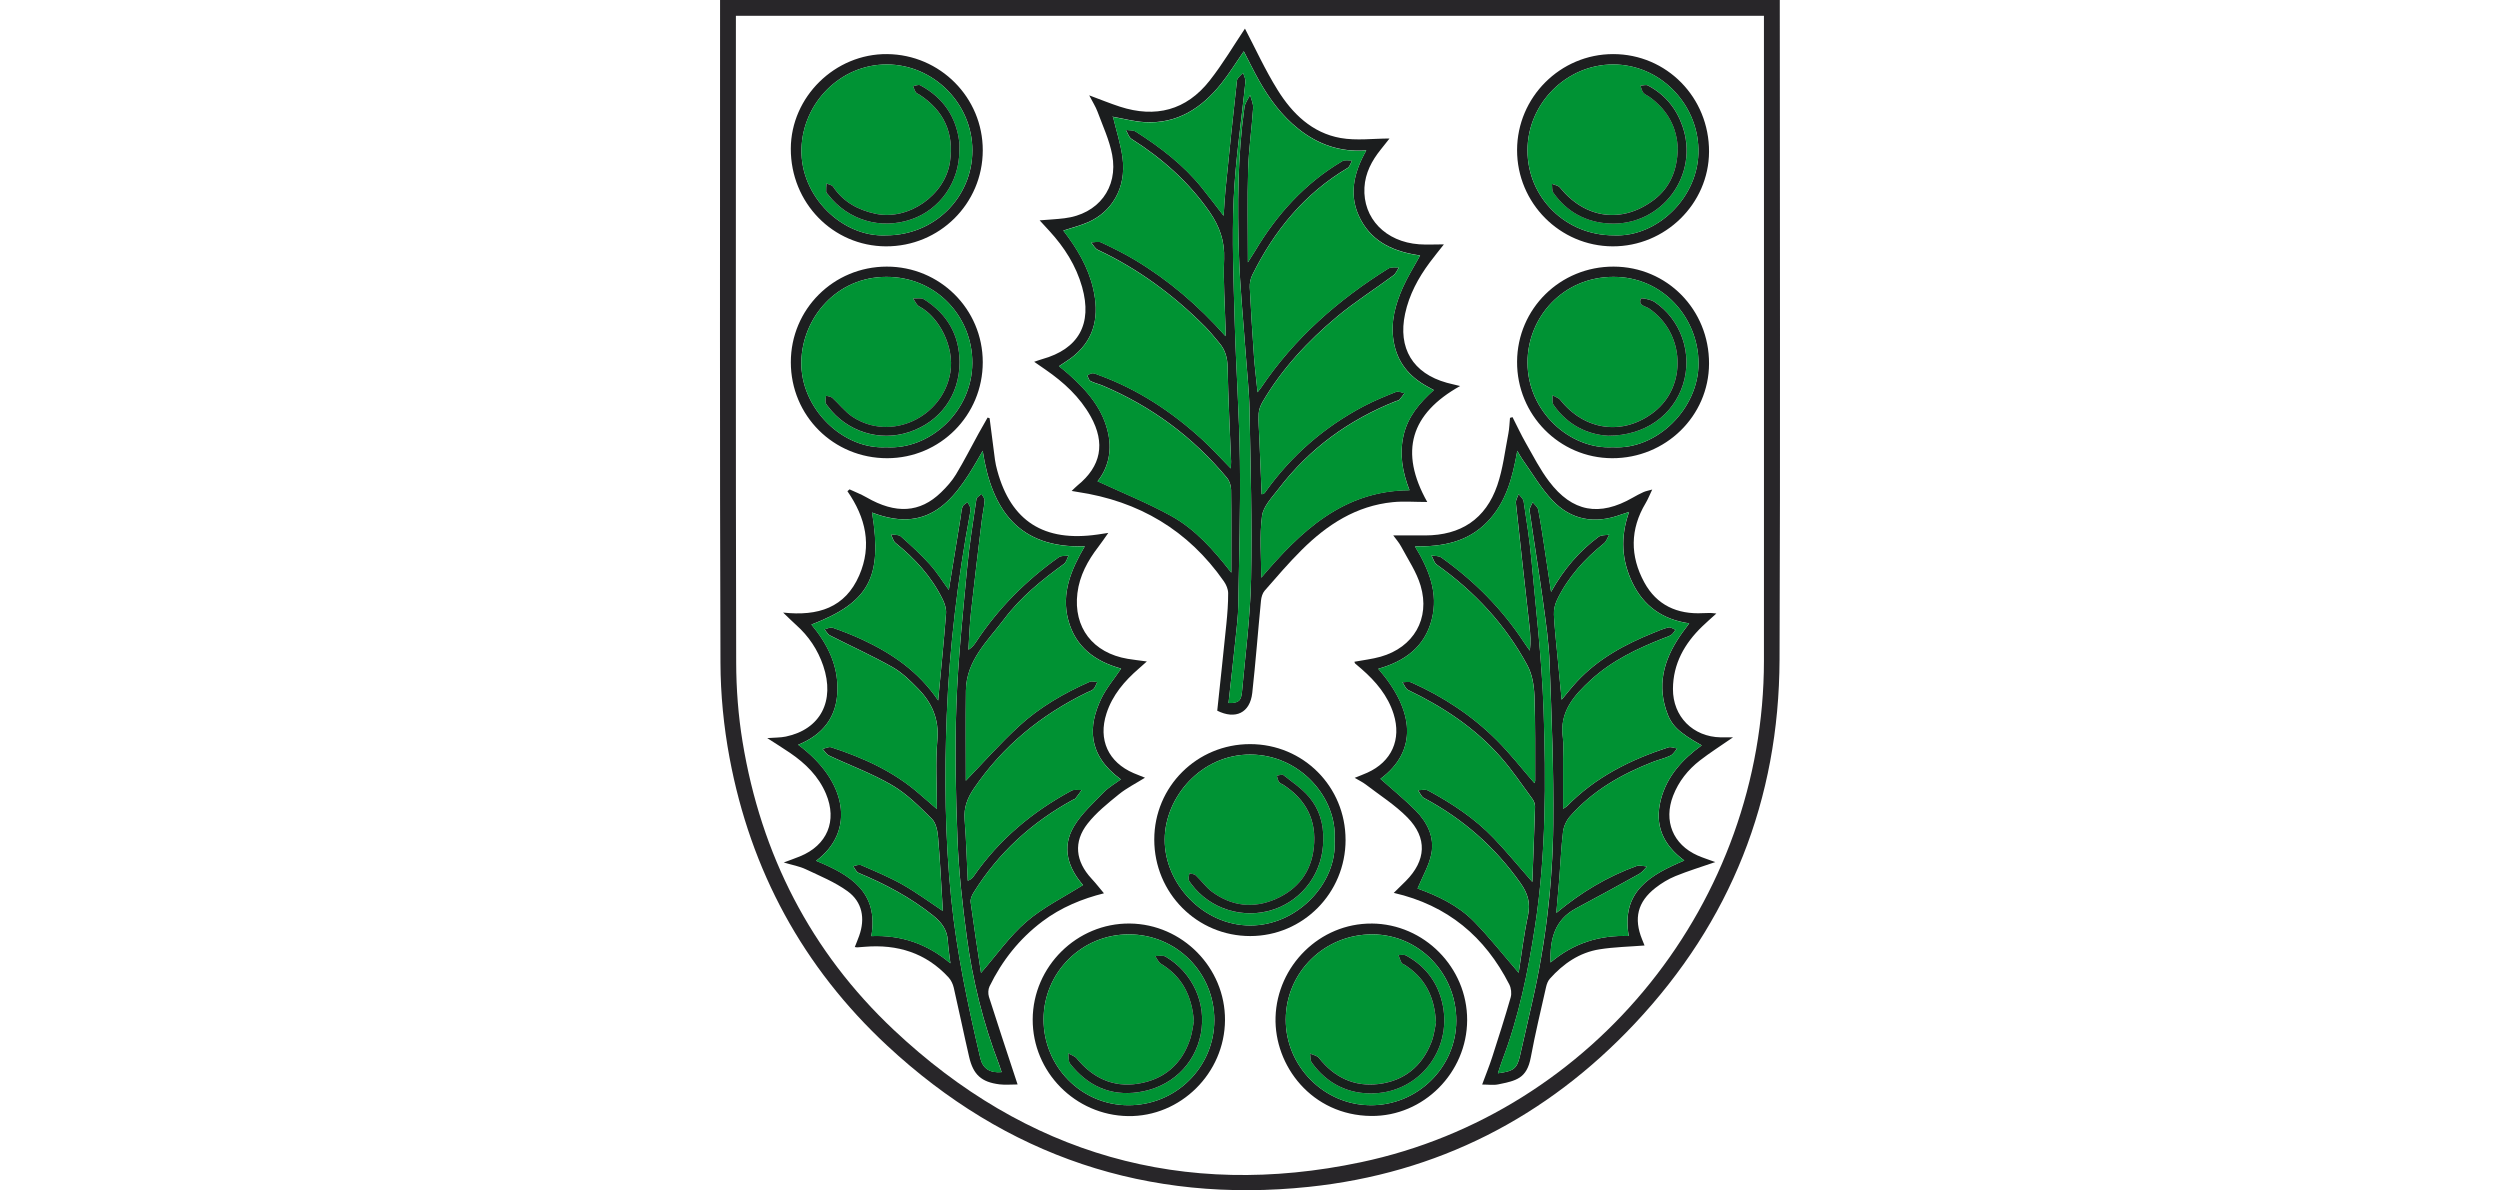
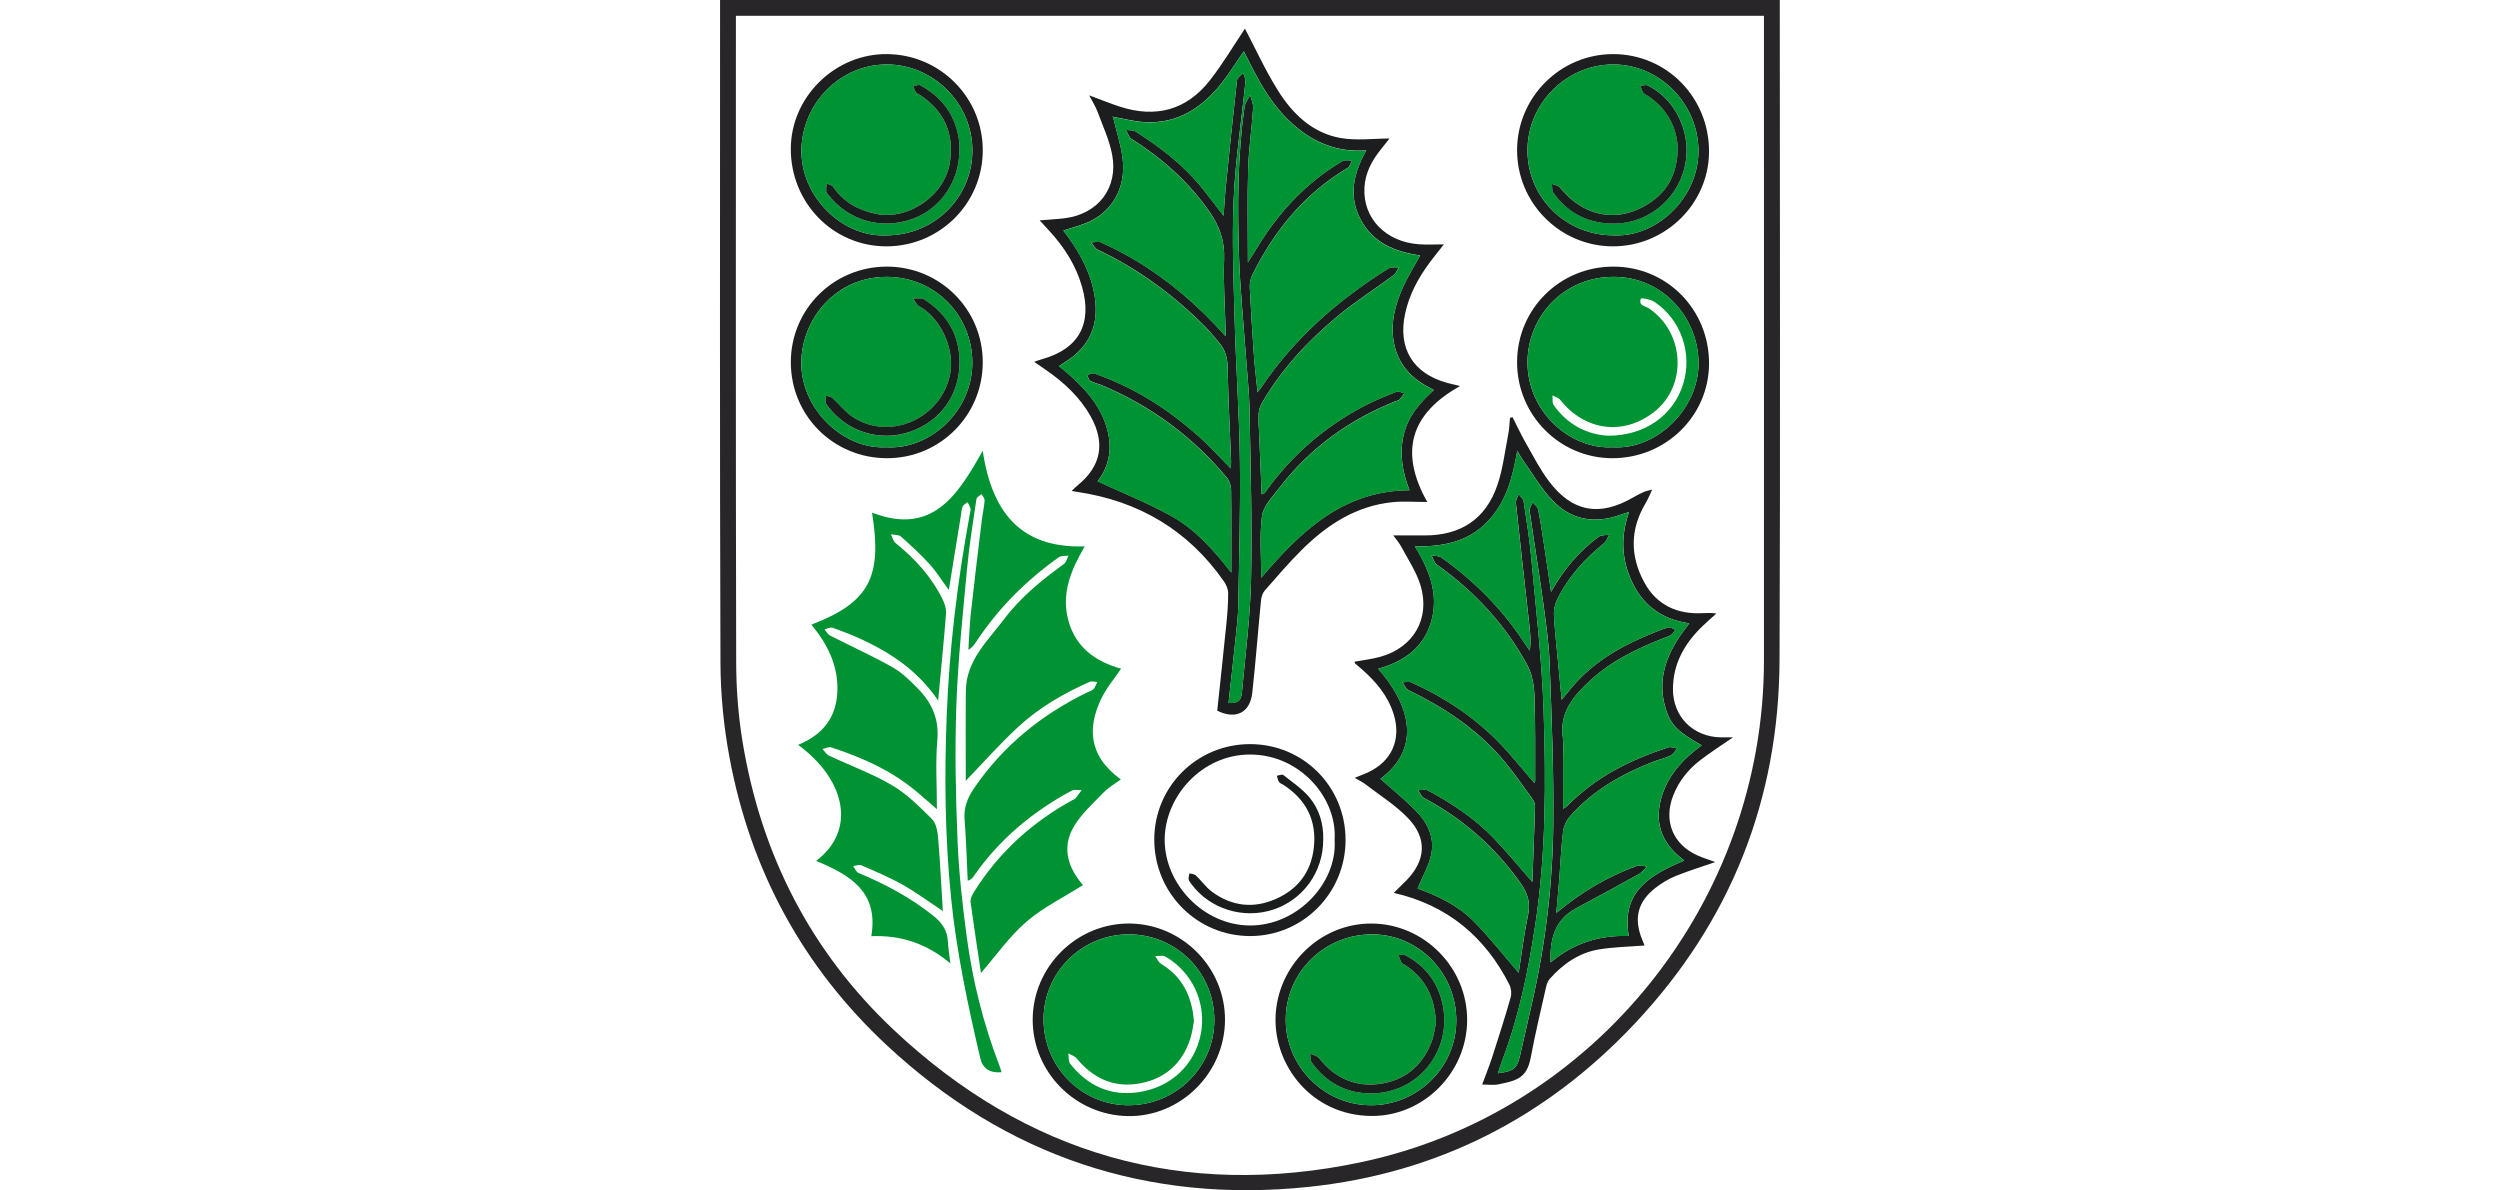
<svg xmlns="http://www.w3.org/2000/svg" data-name="Ebene 1" height="438" id="Ebene_1" preserveAspectRatio="xMidYMid meet" viewBox="0 0 407.02 457.01" width="920">
  <defs>
    <style>
      .cls-1 {
        fill: #1e1e20;
      }

      .cls-2 {
        fill: #009333;
      }

      .cls-3 {
        fill: #009233;
      }

      .cls-4 {
        fill: #1d1e1f;
      }

      .cls-5 {
        fill: #009334;
      }

      .cls-6 {
        fill: #1d1e20;
      }

      .cls-7 {
        fill: #282629;
      }

      .cls-8 {
        fill: #191e1c;
      }

      .cls-9 {
        fill: #181f1c;
      }

      .cls-10 {
        fill: #1b1d1e;
      }

      .cls-11 {
        fill: #1c1d1e;
      }

      .cls-12 {
        fill: #181e1c;
      }

      .cls-13 {
        fill: #1e1f20;
      }
    </style>
  </defs>
  <path class="cls-7" d="M.03,0h406.9c0,1.35,0,2.61,0,3.88,0,83.15.24,166.3-.09,249.45-.21,53.71-18.77,100.55-55.61,139.72-33.96,36.11-75.84,57.49-125.09,62.67-61.94,6.51-116.28-11.74-161.96-54.24-32.31-30.06-52.43-67.21-60.52-110.57-2.23-11.95-3.44-24.27-3.48-36.42C-.11,170.75.03,87,.03,3.25V0ZM6.11,6.07v3.21c0,81.71-.08,163.42.11,245.14.02,10.15.81,20.41,2.45,30.41,7.1,43.21,26.13,80.57,58.03,110.6,50.82,47.83,111.12,65.24,179.36,50.84,89.99-18.99,154.75-100.38,154.79-192.52.04-81.23,0-162.46,0-243.7,0-1.28,0-2.56,0-3.98H6.11Z" />
  <path class="cls-10" d="M201.57,10.98c3.89,7.4,7.71,15.81,12.55,23.58,5.63,9.05,13.24,16.5,24.18,18.43,6.09,1.08,12.53.19,18.78.19-.82,1.03-2.08,2.64-3.36,4.23-3.45,4.29-5.97,9.03-6.27,14.61-.64,11.79,8.12,20.86,20.99,21.78,2.95.21,5.93.03,9.52.03-2.05,2.61-3.82,4.77-5.49,7.02-4.39,5.92-7.83,12.3-9.4,19.58-2.86,13.25,2.97,22.94,16.04,26.55,1.38.38,2.79.68,5.08,1.24-18.96,10.6-23.51,25.15-12.62,44.53-4.8,0-9.05-.35-13.22.06-14.05,1.39-25.21,8.64-34.94,18.3-5.01,4.98-9.62,10.36-14.27,15.69-.84.96-1.28,2.5-1.41,3.83-1.16,11.8-2.05,23.64-3.35,35.42-.86,7.72-6.48,10.33-13.45,6.83,1.18-11.14,2.39-22.19,3.5-33.26.39-3.93.71-7.89.69-11.84,0-1.53-.73-3.26-1.63-4.55-13.72-19.67-32.67-30.83-56.27-34.35-.55-.08-1.1-.18-2.19-.37,1-.95,1.61-1.6,2.3-2.16,9.01-7.31,10.72-16.18,5.02-26.43-4.18-7.51-10.34-13.13-17.32-17.96-1.35-.94-2.7-1.87-4.39-3.04,1.35-.45,2.19-.78,3.06-1.02,14.02-3.91,19.34-13.5,15.35-27.68-2.33-8.25-6.8-15.25-12.54-21.51-1.18-1.29-2.36-2.57-3.77-4.1,3.46-.29,6.53-.43,9.57-.81,12.86-1.57,20.68-11.61,18.28-24.36-1.07-5.67-3.6-11.07-5.62-16.54-.72-1.94-1.88-3.73-3.2-6.29,4.45,1.65,8.06,3.14,11.77,4.34,13.69,4.44,25.48,1.41,34.43-9.94,5.16-6.54,9.42-13.8,13.64-20.09ZM150.92,44.9c-.03-.09-.04-.19-.09-.27-.03-.04-.13-.04-.21-.05.1.1.2.21.3.31,1.24,5.21,2.93,10.36,3.64,15.64,1.58,11.9-4.37,20.88-13.11,24.74-3.02,1.33-6.28,2.13-9.62,3.24,5.23,6.79,9.59,14.01,11.51,22.49,2.22,9.83.82,18.6-7.24,25.44-1.76,1.5-3.8,2.67-5.94,4.15,1.38,1.13,2.6,2.08,3.75,3.1,7.19,6.39,13.38,13.51,15.27,23.31,1.31,6.8-.38,13.04-4.21,17.78,9.47,4.39,19.12,8.27,28.16,13.24,9.23,5.07,16.28,12.96,23.2,21.85,0-11.22.07-21.54-.07-31.85-.02-1.54-.62-3.39-1.59-4.56-13.03-15.67-28.98-27.46-47.75-35.42-1.54-.65-3.23-.99-4.69-1.78-.62-.33-.82-1.44-1.22-2.2.7-.27,1.4-.76,2.09-.76.8,0,1.61.43,2.39.72,14.98,5.45,28.01,14.06,39.7,24.76,3.64,3.33,6.96,7.02,10.95,11.08.07-1.56.14-2.13.12-2.71-.47-12.08-1.11-24.16-1.34-36.25-.07-3.58-.91-6.55-3.17-9.2-1.78-2.1-3.48-4.29-5.42-6.24-12.11-12.16-25.71-22.24-41.29-29.57-1.06-.5-1.7-1.86-2.54-2.82,1.3-.02,2.81-.49,3.87,0,4.43,2.09,8.86,4.26,13.05,6.78,12.9,7.76,24.24,17.43,34.7,29.22,0-1.48.02-2.26,0-3.04-.22-8.86-.9-17.74-.54-26.58.28-6.9-1.78-12.62-5.58-18.09-7.99-11.51-18.22-20.57-29.99-28.04-1.03-.66-1.45-2.28-2.16-3.45,1.28.2,2.8.01,3.79.65,9.43,6.01,18.28,12.75,25.36,21.54,2.75,3.42,5.39,6.93,8.39,10.8.25-3.6.39-6.78.71-9.94,1.41-14.02,2.83-28.05,4.41-42.05.12-1.05,1.53-1.96,2.35-2.94.32,1.15,1.01,2.34.89,3.45-1.51,14.97-3.84,29.9-4.51,44.91-.7,15.66-.04,31.4.39,47.09.49,17.83,1.77,35.64,2,53.47.24,18.57-.3,37.16-.63,55.74-.07,4.17-.6,8.35-1.03,12.51-.86,8.28-1.8,16.54-2.71,24.82,3.75.05,4.86-.7,5.19-4.33,1.29-14.41,3.19-28.81,3.48-43.25.43-21.69-.2-43.4-.6-65.09-.13-7.17-.96-14.32-1.46-21.48-.9-12.64-2.19-25.28-2.59-37.94-.61-18.92-.53-37.87,2.11-56.68.23-1.65,1.43-3.16,2.17-4.74.41,1.69,1.26,3.41,1.15,5.06-.52,7.87-1.68,15.71-1.92,23.58-.34,11.52-.09,23.05-.09,35.66,1.27-2,1.97-3.05,2.62-4.14,8.46-14.25,19.27-26.25,33.67-34.73.96-.57,2.48-.18,3.74-.24-.57.98-.9,2.38-1.76,2.89-16.52,9.82-28.12,24.01-36.55,41.01-.71,1.43-1.08,3.22-1,4.81.42,8.72.97,17.44,1.59,26.16.32,4.53.88,9.04,1.4,14.14.75-.98,1.05-1.34,1.32-1.72,12.79-19.05,29.64-33.77,48.96-45.83,1.03-.64,2.67-.3,4.03-.42-.71,1.05-1.2,2.38-2.16,3.09-7.21,5.34-14.85,10.16-21.71,15.91-11.15,9.34-21.05,19.93-28.47,32.58-.8,1.37-1.48,3.02-1.55,4.58-.16,3.1.13,6.22.26,9.33.29,7.21.59,14.43.89,21.64,1-.1,1.26-.63,1.6-1.11,9.94-13.9,22.54-24.77,37.63-32.72,4.02-2.12,8.26-3.83,12.48-5.52.84-.33,2.07.33,3.12.54-.65.85-1.24,1.75-1.97,2.53-.29.31-.88.35-1.32.52-17.98,7.16-33.15,18.13-44.94,33.55-2.52,3.29-5.96,6.79-6.46,10.52-1.01,7.66-.3,15.55-.3,23.73,15.1-17.75,31.36-33.43,56.93-33.59-2.79-7.25-3.88-13.98-2.29-21.01,1.64-7.22,6.12-12.53,11.64-17.45-1.01-.55-1.73-.94-2.44-1.33-7.03-3.81-11.64-9.32-13-17.46-1.22-7.33.65-14.05,3.52-20.56,1.82-4.13,4.28-7.99,6.65-12.34-9.58-1.35-18.01-4.78-22.78-13.68-4.81-8.98-2.9-17.81,2.11-26.65-10.15.72-18.51-2.31-25.95-8.18-6.42-5.06-11.17-11.48-15.15-18.51-2.08-3.67-3.92-7.48-5.94-11.37-3.02,4.37-5.59,8.57-8.64,12.39-7.55,9.44-16.93,15.6-29.58,14.8-4.02-.25-7.99-1.33-11.98-2.03Z" />
  <path class="cls-11" d="M382.2,331c-5.46,1.89-10.49,3.42-15.34,5.4-2.73,1.12-5.36,2.72-7.69,4.54-6.84,5.35-8.38,11.71-5.1,19.78.36.88.7,1.76.93,2.32-5.79.46-11.6.57-17.28,1.47-7.74,1.23-13.94,5.53-19.09,11.31-.73.82-1.18,2.03-1.43,3.14-2.02,8.99-4.19,17.96-5.87,27.02-1.53,8.21-5.66,8.98-12.51,10.39-1.84.38-3.81.06-6.17.06,1.35-3.66,2.73-7.03,3.85-10.49,2.46-7.62,4.9-15.26,7.1-22.96.43-1.51.19-3.57-.53-4.98-9.32-18.31-23.68-30.42-44.36-35.16,1.71-1.68,3.19-3.12,4.65-4.58,7.78-7.84,8.34-16.49.6-24.37-4.72-4.81-10.59-8.51-15.98-12.65-1.22-.93-2.64-1.6-4.27-2.57,1.83-.75,3.37-1.31,4.85-1.98,9.33-4.2,13.17-12.73,10.1-22.51-2.23-7.1-6.85-12.54-12.34-17.33-.81-.71-1.66-1.38-2.46-2.1-.15-.13-.16-.41-.25-.66,3.36-.63,6.78-1.01,10.05-1.93,12.65-3.58,19.12-14.6,15.36-27.27-1.56-5.26-4.81-10.04-7.43-14.96-.88-1.66-2.18-3.09-3.07-4.34,4.08,0,8.17,0,12.26,0,13.67-.03,23.22-6.28,27.68-19.23,2.19-6.37,2.95-13.24,4.26-19.91.38-1.96.42-4,.62-6,.32-.09.65-.19.97-.28,1.7,3.33,3.27,6.73,5.12,9.97,2.84,4.98,5.47,10.16,8.92,14.71,8.91,11.77,19.32,13.61,32.14,6.23,1.34-.77,2.72-1.5,4.13-2.14.83-.37,1.75-.53,3.33-.97-1.01,2.12-1.64,3.74-2.52,5.21-6.03,10.05-6.01,20.35-.53,30.43,4.74,8.73,12.65,12.35,22.5,11.82.96-.05,1.92-.07,2.87-.07.45,0,.89.08,2.31.21-2.17,1.98-3.83,3.41-5.41,4.94-6.81,6.57-11.21,14.33-11.26,24.02-.05,10.63,7.71,18.4,18.35,18.59,1.26.02,2.53,0,4.71,0-4.76,3.3-8.86,5.89-12.69,8.86-4.61,3.57-8.18,8.06-10.31,13.57-3.73,9.66-.06,18.71,9.38,22.92,2.06.92,4.24,1.58,6.88,2.56ZM311.93,338.69c.38-10.07.77-19.5,1.04-28.94.03-1-.41-2.18-1.01-2.99-3.96-5.4-7.72-11-12.13-16.02-9.87-11.25-22.16-19.32-35.57-25.8-.99-.48-1.49-1.97-2.21-2.99,1.15.01,2.47-.35,3.44.09,12.26,5.47,23.35,12.77,32.84,22.25,5.11,5.11,9.58,10.87,14.4,16.4.09-.27.28-.56.28-.86-.04-10.92.13-21.85-.28-32.75-.15-3.93-.87-8.24-2.71-11.64-8.45-15.64-20.31-28.36-34.8-38.66-1-.71-1.36-2.32-2.02-3.5,1.27.24,2.82.09,3.78.77,12.52,8.91,23.24,19.61,31.69,32.51.72,1.11,1.51,2.17,2.27,3.26.48-3.35.23-6.32-.1-9.28-1.75-15.8-3.55-31.59-5.22-47.4-.12-1.11.66-2.31,1.03-3.46.67.93,1.78,1.8,1.93,2.81,1.11,7.32,2.28,14.65,2.95,22.02,1.76,19.28,4.03,38.56,4.7,57.89.95,27.77.97,55.58-3.26,83.2-2.68,17.52-6.24,34.81-12.56,51.44-.6,1.59-1.09,3.23-1.7,5.06,6.05-.78,7.33-1.81,8.47-6.69,1.6-6.87,3.13-13.75,4.7-20.63,5.14-22.46,7.85-45.28,8.09-68.26.22-20.59-.65-41.21-1.4-61.8-.29-7.86-1.43-15.71-2.5-23.53-1.61-11.72-3.54-23.39-5.19-35.1-.14-1.02.76-2.19,1.18-3.29.73.96,1.9,1.83,2.11,2.89.93,4.69,1.61,9.42,2.34,14.15.85,5.54,1.66,11.1,2.6,17.42,4.92-8.79,10.85-15.64,18.24-21.14,1.01-.75,2.72-.58,4.11-.84-.66,1.13-1.08,2.57-2.03,3.33-7.47,6.02-13.81,12.97-18,21.67-.84,1.74-1.34,3.88-1.23,5.8.31,5.85.98,11.67,1.53,17.51.46,4.9.94,9.8,1.44,15.08,2.18-2.6,3.92-4.87,5.86-6.95,8.19-8.81,18.49-14.34,29.48-18.77,1.89-.76,3.77-1.6,5.74-2.06.78-.18,1.77.58,2.66.91-.53.66-.95,1.5-1.62,1.95-.88.59-1.96.88-2.96,1.28-10.08,3.98-19.84,8.6-27.91,16.01-6.46,5.93-12.22,12.3-10.78,22.21.38,2.59.1,5.27.11,7.91,0,6.3,0,12.6,0,19.4.86-.6,1.27-.81,1.57-1.12,10.86-11.07,24.28-17.75,38.8-22.47,1-.32,2.29.26,3.44.41-.86.94-1.54,2.24-2.6,2.75-2.14,1.03-4.53,1.55-6.76,2.42-12.08,4.72-23.16,11.04-31.83,20.92-1.38,1.57-2.42,3.86-2.67,5.94-.73,5.93-.95,11.91-1.42,17.87-.33,4.19-.72,8.38-1.15,13.26,9.64-8.05,19.7-13.97,30.81-18.02,1.16-.42,2.67.09,4.02.18-.98.96-1.81,2.18-2.97,2.83-8.04,4.48-16.12,8.89-24.24,13.22-8.27,4.41-10.13,11.8-9.84,20.81,8.8-7.42,18.74-10.54,30.04-10.17-3.03-17.23,8.47-23.54,21.32-28.98-8.2-6.03-11.54-13.66-8.99-23.42,2.35-8.99,8.26-15.43,15.67-20.8-9.16-5.18-11.78-7.69-13.71-13.74-3.54-11.07-.07-20.7,6.37-29.67.73-1.01,1.49-2.01,2.55-3.44-10.35-1.48-17.51-6.73-21.76-15.5-4.16-8.58-4.76-17.61-1.33-27.28-1.62.53-2.5.79-3.36,1.11-9.86,3.6-18.89,2.01-26.07-5.55-4.48-4.71-7.8-10.52-11.61-15.86-.61-.86-1.08-1.82-1.89-3.18-1.85,10.55-4.39,19.98-11.6,27.38-7.46,7.65-17.03,9.49-27.69,9.33,5.44,8.98,9.02,17.92,6.45,28.03-2.7,10.62-10.43,16.12-20.54,18.97,14.02,16.12,15.17,31.6.83,42.26,4.49,4.01,9.22,7.84,13.49,12.13,4.48,4.51,7.31,10.2,6.08,16.59-.87,4.53-3.4,8.74-5.31,13.4,7.54,2.71,15.55,6.41,21.73,12.74,6.05,6.2,11.43,13.05,17.1,19.61,1.1-7.01,1.98-14.6,3.58-22.04,1.03-4.79-.1-8.46-2.83-12.33-9.8-13.89-22.15-24.77-37.13-32.75-1-.53-1.52-1.97-2.27-2.99,1.29.01,2.84-.44,3.84.11,9.21,4.97,17.93,10.72,25.21,18.31,4.94,5.16,9.48,10.7,14.87,16.84Z" />
-   <path class="cls-11" d="M103.52,160.54c.68,5.32,1.34,10.65,2.06,15.97.19,1.42.52,2.83.9,4.21,5.27,19.41,17.93,27.48,38.46,24.53,1.17-.17,2.33-.35,4.16-.63-1.49,2.1-2.6,3.77-3.82,5.35-4.08,5.3-7.22,11.05-8.04,17.78-1.6,13.18,5.93,22.97,19.31,25.22,2.24.38,4.5.62,7.35,1.01-1.2,1.06-2.11,1.9-3.05,2.71-5.51,4.77-10.16,10.17-12.45,17.26-3.26,10.09.68,18.72,10.44,22.92,1.32.57,2.66,1.07,4.35,1.75-3.52,2.2-7.04,3.95-10.02,6.37-4.25,3.45-8.65,6.97-12,11.23-5.55,7.05-4.65,14.53,1.47,21.12,1.7,1.83,3.23,3.81,4.79,5.66-8.22,2.05-16.46,5.37-23.72,10.86-8.78,6.64-15.42,15.03-20.21,24.87-.55,1.13-.61,2.81-.23,4.02,3.25,10.26,6.66,20.46,10.02,30.69.29.89.59,1.77.98,2.96-2.5,0-4.76.23-6.97-.04-6.89-.87-10.03-3.66-11.62-10.47-2.06-8.86-3.88-17.78-5.92-26.64-.33-1.42-1.04-2.92-2.02-3.98-8.68-9.42-19.63-12.76-32.16-11.73-.95.08-1.91.16-2.86.22-.23.01-.47-.06-.96-.12.58-1.47,1.17-2.88,1.68-4.31,2.37-6.64,1.24-13-4.46-17.13-4.85-3.51-10.57-5.85-16.04-8.43-2.45-1.16-5.22-1.63-8.46-2.6,2.47-.93,4.37-1.59,6.23-2.35,10.45-4.26,14.38-13.61,9.99-24.02-2.84-6.74-7.86-11.66-13.8-15.71-2.66-1.81-5.39-3.5-8.75-5.68,2.85-.22,5.05-.15,7.15-.59,13.26-2.79,18.95-13.62,14.34-27.2-2.09-6.13-5.57-11.36-10.42-15.67-1.42-1.26-2.75-2.62-4.98-4.74,13.46,1.46,23.83-1.88,29.21-14.24,5.01-11.5,2.49-22.24-4.52-32.36.27-.24.55-.47.82-.71,2.18,1.02,4.44,1.88,6.52,3.08,11.23,6.47,20.51,5.95,28.62-1.92,2.14-2.07,4.19-4.36,5.72-6.89,3.09-5.11,5.78-10.45,8.66-15.68,1.14-2.07,2.33-4.11,3.49-6.16.24.08.49.16.73.24ZM94.38,299.78c6.52-6.75,13.09-14.21,20.37-20.91,7.97-7.33,17.36-12.75,27.28-17.12.78-.34,1.89.05,2.84.1-.47.92-.77,2.01-1.46,2.72-.63.65-1.67.9-2.53,1.32-17.57,8.59-32.26,20.52-43.35,36.8-2.54,3.73-3.97,7.4-3.6,12,.62,7.8.83,15.64,1.21,23.47,1.37-.5,1.86-1.12,2.31-1.77,9.76-14.09,22.55-24.73,37.54-32.81,1.04-.56,2.59-.19,3.9-.25-.8,1.09-1.57,2.2-2.41,3.25-.2.26-.63.33-.95.5-15.76,8.64-28.67,20.34-38.17,35.68-.65,1.05-1.27,2.48-1.12,3.62,1.25,9.24,2.68,18.46,3.99,27.17,5.86-6.74,10.93-14.04,17.45-19.66,6.46-5.56,14.38-9.43,21.71-14.07-5.53-6.41-8.41-14.23-3.46-22.55,2.93-4.92,7.45-8.93,11.49-13.12,1.84-1.9,4.26-3.24,6.51-4.9-13.01-9.48-12.46-20.58-7.57-30.91,1.96-4.13,5.05-7.72,7.67-11.63-9.95-2.75-17.55-8.26-20.31-18.73-2.69-10.21,1.08-19.24,6.36-28.23-25.35.87-35.75-14.02-39.2-36.66-9.59,17-19.26,32.65-42.48,23.71,4.04,24.9-1.17,34.5-23.29,43.01,6.08,7.32,10.2,15.39,10,25.12-.21,10.37-5.55,17.16-15.09,21.03,18.68,13.74,22.2,33.13,6.9,44.56,12.82,5.31,24.13,11.75,21.2,28.91,11.42-.46,21.29,2.85,30.36,10.44-.4-3.44-.83-6.02-.98-8.62-.24-4.27-2.41-7.12-5.69-9.75-8.71-6.97-18.39-12.09-28.62-16.36-.89-.37-1.39-1.71-2.06-2.6,1.04-.14,2.27-.72,3.09-.36,5.37,2.35,10.83,4.6,15.91,7.47,5.36,3.04,10.35,6.74,15.46,10.13-.57-9.33-1.02-18.72-1.81-28.09-.21-2.5-.75-5.61-2.36-7.22-4.72-4.71-9.58-9.61-15.26-12.95-7.68-4.52-16.19-7.61-24.29-11.43-1-.47-1.66-1.67-2.48-2.53,1.11-.24,2.36-.94,3.3-.64,12.27,4,23.92,9.23,33.78,17.82,2.11,1.84,4.23,3.66,6.84,5.91,0-9.29-.59-17.95.17-26.5.72-8.08-2.1-14.32-7.4-19.74-3-3.07-6.19-6.21-9.87-8.28-7.8-4.4-16-8.09-23.99-12.17-.86-.44-1.38-1.54-2.06-2.34,1.04-.23,2.25-.91,3.1-.61,3.84,1.35,7.65,2.83,11.33,4.54,11.41,5.32,21.63,12.2,29.19,23.4,1.09-11.62,2.19-22.51,3.04-33.42.14-1.77-.51-3.78-1.32-5.43-4.24-8.67-10.59-15.61-18.06-21.62-.91-.73-1.21-2.21-1.79-3.34,1.29.25,2.97.07,3.82.82,3.84,3.4,7.65,6.89,11.09,10.7,2.73,3.02,4.9,6.55,7.32,9.85,1.54-9.52,3.06-18.83,4.57-28.15.21-1.3.25-2.66.72-3.86.28-.71,1.25-1.15,1.91-1.72.39.79.89,1.54,1.12,2.38.15.53-.05,1.19-.16,1.77-4.76,25.66-7.93,51.55-8.96,77.59-.93,23.57-.68,47.17,1.73,70.74,2.11,20.65,6.43,40.82,11.14,60.96.95,4.08,3.7,5.85,8.2,5.44-.35-1.04-.65-2.08-1.03-3.08-6.07-15.81-10.11-32.17-12.35-48.91-1.65-12.31-3.04-24.7-3.54-37.1-.7-17.24-1.06-34.53-.45-51.77.62-17.42,2.47-34.81,4.08-52.19.84-9.03,2.3-18.01,3.62-27,.11-.74,1.29-1.32,1.97-1.97.42.84,1.24,1.71,1.18,2.52-.18,2.49-.77,4.95-1.07,7.44-1.43,11.86-2.89,23.72-4.19,35.6-.52,4.75-.67,9.53-.98,14.3,1.52-.94,2.26-2,2.98-3.08,8.48-12.87,19.19-23.58,31.72-32.47.94-.67,2.5-.45,3.77-.65-.57,1.09-.87,2.56-1.76,3.2-8.47,6.15-16.61,12.73-22.92,21.12-6.3,8.38-14.61,15.88-14.75,27.53-.15,11.82-.03,23.64-.03,34.59Z" />
  <path class="cls-13" d="M193.91,391.73c-.13,20.36-17.08,37.13-37.23,36.82-20.28-.31-36.7-16.97-36.61-37.13.09-20.32,16.98-37.01,37.26-36.81,20.17.2,36.71,16.97,36.58,37.12ZM124.24,391.4c-.04,18.11,14.49,32.89,32.43,32.98,18.28.1,33.12-14.52,33.15-32.65.03-18.27-14.59-32.95-32.82-32.96-18.06-.01-32.72,14.58-32.76,32.62Z" />
  <path class="cls-6" d="M64.01,102.37c20.41-.03,36.86,16.32,36.89,36.67.02,20.4-16.33,36.86-36.66,36.9-20.62.04-37.04-16.3-37.04-36.86,0-20.35,16.38-36.68,36.82-36.71ZM63.88,171.73c16.53,1.03,32.87-13.55,33.02-32.25.14-17.77-13.82-33.21-33.05-33.17-19.19.04-32.23,15.8-32.62,32.44-.43,18.16,16.11,33.96,32.65,32.98Z" />
  <path class="cls-6" d="M343.13,102.37c20.51.05,36.7,16.51,36.64,37.25-.06,20.14-16.71,36.39-37.23,36.32-20.25-.07-36.6-16.69-36.48-37.09.13-20.35,16.57-36.54,37.07-36.48ZM342.78,171.73c17,1.09,33.04-14.9,32.96-32.31-.08-17.25-13.55-33.13-32.69-33.11-19.27.02-32.98,15.41-32.99,32.87-.01,18.98,16.51,33.48,32.71,32.55Z" />
  <path class="cls-1" d="M250.25,354.61c20.13.13,36.7,16.9,36.64,37.07-.06,20.16-16.73,37.02-36.86,36.82-22.83-.23-37.28-19.33-36.71-37.94.61-19.71,16.99-36.08,36.92-35.94ZM249.75,424.38c18.03.09,32.89-14.49,32.98-32.37.1-18.2-14.3-33.12-32.08-33.24-18.44-.12-33.36,14.48-33.42,32.7-.06,17.89,14.69,32.81,32.52,32.9Z" />
  <path class="cls-4" d="M240.21,322.48c0,20.41-16.34,36.92-36.58,36.94-20.43.03-36.88-16.5-36.88-37.05,0-20.34,16.4-36.66,36.8-36.65,20.4.01,36.65,16.3,36.65,36.76ZM236,322.52c1.06-16.18-13.33-32.77-32.39-32.8-18.72-.03-32.76,16.18-32.86,32.6-.11,17.07,14.87,33.02,32.84,33.04,18.06.03,33.49-16.26,32.41-32.85Z" />
  <path class="cls-1" d="M63.71,94.59c-20.36-.09-36.58-16.74-36.52-37.5.06-19.88,16.98-36.51,36.99-36.32,20.36.19,36.75,16.68,36.72,36.97-.03,20.47-16.65,36.94-37.19,36.85ZM63.75,90.37c18.4.05,33.14-14.42,33.17-32.57.03-18-14.96-33.06-32.9-33.05-17.75,0-32.29,14.77-32.74,32.42-.47,18.47,15.91,34,32.48,33.2Z" />
  <path class="cls-1" d="M342.76,94.59c-20.27-.07-36.73-16.66-36.7-36.98.04-20.27,16.58-36.82,36.85-36.84,20.57-.02,36.96,16.67,36.86,37.54-.1,19.96-16.82,36.35-37.01,36.28ZM343.19,90.37c16.61.81,32.97-14.74,32.51-33.16-.44-17.66-14.96-32.44-32.71-32.46-17.95-.02-32.96,15.02-32.94,33.01.02,18.16,14.75,32.65,33.13,32.61Z" />
  <path class="cls-2" d="M150.92,44.9c3.99.7,7.96,1.78,11.98,2.03,12.65.8,22.03-5.37,29.58-14.8,3.05-3.82,5.62-8.02,8.64-12.39,2.02,3.89,3.86,7.7,5.94,11.37,3.98,7.03,8.73,13.45,15.15,18.51,7.44,5.87,15.8,8.9,25.95,8.18-5.01,8.84-6.91,17.67-2.11,26.65,4.77,8.91,13.2,12.34,22.78,13.68-2.37,4.35-4.82,8.21-6.65,12.34-2.87,6.5-4.74,13.23-3.52,20.56,1.35,8.14,5.97,13.65,13,17.46.72.39,1.43.78,2.44,1.33-5.52,4.91-10,10.22-11.64,17.45-1.59,7.04-.5,13.77,2.29,21.01-25.56.16-41.83,15.84-56.93,33.59,0-8.18-.7-16.06.3-23.73.49-3.73,3.94-7.23,6.46-10.52,11.8-15.41,26.96-26.38,44.94-33.55.44-.18,1.03-.21,1.32-.52.73-.78,1.32-1.68,1.97-2.53-1.05-.21-2.29-.87-3.12-.54-4.23,1.68-8.47,3.4-12.48,5.52-15.09,7.95-27.69,18.82-37.63,32.72-.34.48-.6,1.01-1.6,1.11-.3-7.21-.6-14.43-.89-21.64-.12-3.11-.41-6.23-.26-9.33.08-1.55.75-3.21,1.55-4.58,7.42-12.65,17.33-23.24,28.47-32.58,6.86-5.75,14.5-10.57,21.71-15.91.96-.71,1.45-2.05,2.16-3.09-1.36.12-3-.22-4.03.42-19.32,12.06-36.17,26.78-48.96,45.83-.26.39-.57.75-1.32,1.72-.51-5.11-1.08-9.62-1.4-14.14-.62-8.71-1.17-17.43-1.59-26.16-.08-1.59.29-3.38,1-4.81,8.43-16.99,20.03-31.19,36.55-41.01.86-.51,1.18-1.91,1.76-2.89-1.26.06-2.78-.32-3.74.24-14.39,8.48-25.2,20.47-33.67,34.73-.65,1.09-1.35,2.14-2.62,4.14,0-12.61-.25-24.14.09-35.66.23-7.87,1.39-15.71,1.92-23.58.11-1.65-.74-3.37-1.15-5.06-.75,1.58-1.94,3.09-2.17,4.74-2.64,18.81-2.72,37.76-2.11,56.68.41,12.66,1.7,25.29,2.59,37.94.51,7.16,1.33,14.31,1.46,21.48.4,21.7,1.03,43.41.6,65.09-.29,14.43-2.19,28.84-3.48,43.25-.33,3.63-1.43,4.38-5.19,4.33.91-8.28,1.85-16.55,2.71-24.82.43-4.16.96-8.33,1.03-12.51.33-18.58.87-37.16.63-55.74-.23-17.83-1.51-35.64-2-53.47-.43-15.69-1.1-31.43-.39-47.09.67-15.01,3.01-29.94,4.51-44.91.11-1.11-.58-2.3-.89-3.45-.81.98-2.23,1.88-2.35,2.94-1.58,14-3,28.03-4.41,42.05-.32,3.16-.46,6.34-.71,9.94-3-3.87-5.64-7.38-8.39-10.8-7.08-8.79-15.93-15.52-25.36-21.54-1-.64-2.52-.45-3.79-.65.7,1.17,1.12,2.79,2.16,3.45,11.76,7.48,21.99,16.53,29.99,28.04,3.8,5.47,5.86,11.19,5.58,18.09-.36,8.84.32,17.72.54,26.58.02.78,0,1.56,0,3.04-10.46-11.79-21.81-21.47-34.7-29.22-4.2-2.52-8.62-4.69-13.05-6.78-1.06-.5-2.57-.03-3.87,0,.84.96,1.48,2.32,2.54,2.82,15.58,7.33,29.19,17.41,41.29,29.57,1.94,1.95,3.63,4.14,5.42,6.24,2.25,2.65,3.1,5.62,3.17,9.2.23,12.09.87,24.17,1.34,36.25.02.57-.05,1.15-.12,2.71-3.99-4.06-7.31-7.75-10.95-11.08-11.69-10.7-24.72-19.31-39.7-24.76-.79-.29-1.59-.71-2.39-.72-.7,0-1.4.48-2.09.76.39.76.6,1.86,1.22,2.2,1.46.79,3.15,1.12,4.69,1.78,18.77,7.96,34.72,19.75,47.75,35.42.97,1.17,1.57,3.02,1.59,4.56.14,10.32.07,20.63.07,31.85-6.92-8.89-13.97-16.78-23.2-21.85-9.04-4.97-18.69-8.84-28.16-13.24,3.83-4.75,5.52-10.98,4.21-17.78-1.9-9.8-8.08-16.92-15.27-23.31-1.15-1.02-2.37-1.97-3.75-3.1,2.14-1.48,4.18-2.65,5.94-4.15,8.06-6.84,9.46-15.61,7.24-25.44-1.92-8.48-6.28-15.7-11.51-22.49,3.34-1.11,6.6-1.9,9.62-3.24,8.74-3.86,14.69-12.84,13.11-24.74-.7-5.28-2.39-10.43-3.64-15.64h0Z" />
  <path class="cls-2" d="M150.93,44.9c-.1-.1-.2-.21-.3-.31.07.02.17,0,.21.05.05.07.06.17.09.27,0,0,0,0,0,0Z" />
  <path class="cls-3" d="M311.93,338.69c-5.39-6.14-9.92-11.69-14.87-16.84-7.28-7.59-15.99-13.34-25.21-18.31-1.01-.54-2.55-.1-3.84-.11.74,1.02,1.26,2.45,2.27,2.99,14.98,7.98,27.33,18.86,37.13,32.75,2.73,3.87,3.86,7.54,2.83,12.33-1.6,7.43-2.48,15.02-3.58,22.04-5.67-6.56-11.05-13.41-17.1-19.61-6.18-6.33-14.18-10.03-21.73-12.74,1.91-4.66,4.43-8.87,5.31-13.4,1.23-6.39-1.6-12.08-6.08-16.59-4.27-4.29-8.99-8.12-13.49-12.13,14.35-10.66,13.19-26.14-.83-42.26,10.11-2.85,17.84-8.35,20.54-18.97,2.57-10.11-1.01-19.05-6.45-28.03,10.66.16,20.23-1.68,27.69-9.33,7.21-7.4,9.75-16.83,11.6-27.38.8,1.36,1.27,2.32,1.89,3.18,3.81,5.34,7.14,11.15,11.61,15.86,7.18,7.56,16.21,9.16,26.07,5.55.86-.32,1.74-.58,3.36-1.11-3.44,9.67-2.84,18.71,1.33,27.28,4.25,8.76,11.41,14.02,21.76,15.5-1.06,1.43-1.82,2.42-2.55,3.44-6.44,8.96-9.91,18.6-6.37,29.67,1.94,6.05,4.56,8.56,13.71,13.74-7.41,5.37-13.32,11.81-15.67,20.8-2.55,9.75.79,17.38,8.99,23.42-12.85,5.44-24.36,11.75-21.32,28.98-11.31-.37-21.24,2.75-30.04,10.17-.29-9.01,1.57-16.4,9.84-20.81,8.12-4.33,16.2-8.74,24.24-13.22,1.16-.64,1.99-1.87,2.97-2.83-1.35-.08-2.85-.6-4.02-.18-11.1,4.05-21.17,9.97-30.81,18.02.42-4.88.82-9.07,1.15-13.26.46-5.96.69-11.95,1.42-17.87.26-2.07,1.29-4.36,2.67-5.94,8.67-9.87,19.75-16.19,31.83-20.92,2.23-.87,4.61-1.39,6.76-2.42,1.06-.51,1.75-1.81,2.6-2.75-1.15-.16-2.44-.74-3.44-.41-14.53,4.72-27.94,11.4-38.8,22.47-.3.31-.71.51-1.57,1.12,0-6.8,0-13.1,0-19.4,0-2.64.27-5.32-.11-7.91-1.45-9.91,4.32-16.28,10.78-22.21,8.07-7.42,17.83-12.03,27.91-16.01,1-.4,2.08-.69,2.96-1.28.67-.45,1.09-1.28,1.62-1.95-.89-.33-1.89-1.09-2.66-.91-1.97.46-3.85,1.29-5.74,2.06-10.98,4.44-21.29,9.97-29.48,18.77-1.94,2.08-3.68,4.35-5.86,6.95-.51-5.28-.98-10.18-1.44-15.08-.54-5.83-1.22-11.66-1.53-17.51-.1-1.92.39-4.06,1.23-5.8,4.19-8.69,10.54-15.64,18-21.67.95-.77,1.37-2.21,2.03-3.33-1.39.26-3.09.08-4.11.84-7.39,5.5-13.32,12.35-18.24,21.14-.94-6.32-1.74-11.87-2.6-17.42-.73-4.73-1.4-9.46-2.34-14.15-.21-1.06-1.38-1.93-2.11-2.89-.42,1.1-1.32,2.27-1.18,3.29,1.65,11.71,3.59,23.38,5.19,35.1,1.07,7.81,2.21,15.66,2.5,23.53.76,20.59,1.63,41.2,1.4,61.8-.25,22.98-2.95,45.8-8.09,68.26-1.57,6.87-3.1,13.76-4.7,20.63-1.14,4.88-2.42,5.92-8.47,6.69.61-1.84,1.1-3.47,1.7-5.06,6.32-16.63,9.88-33.92,12.56-51.44,4.23-27.62,4.21-55.43,3.26-83.2-.66-19.33-2.94-38.61-4.7-57.89-.67-7.37-1.84-14.7-2.95-22.02-.15-1.01-1.27-1.88-1.93-2.81-.36,1.16-1.15,2.36-1.03,3.46,1.67,15.81,3.47,31.6,5.22,47.4.33,2.96.58,5.93.1,9.28-.76-1.09-1.54-2.15-2.27-3.26-8.45-12.89-19.17-23.59-31.69-32.51-.96-.68-2.51-.54-3.78-.77.66,1.19,1.02,2.79,2.02,3.5,14.5,10.3,26.36,23.01,34.8,38.66,1.83,3.4,2.56,7.71,2.71,11.64.41,10.91.24,21.83.28,32.75,0,.3-.19.6-.28.86-4.82-5.53-9.28-11.29-14.4-16.4-9.49-9.48-20.59-16.78-32.84-22.25-.97-.43-2.28-.08-3.44-.09.73,1.02,1.22,2.51,2.21,2.99,13.41,6.48,25.69,14.55,35.57,25.8,4.41,5.02,8.16,10.62,12.13,16.02.6.82,1.04,2,1.01,2.99-.27,9.44-.66,18.87-1.04,28.94Z" />
  <path class="cls-3" d="M94.38,299.78c0-10.95-.11-22.77.03-34.59.14-11.66,8.45-19.16,14.75-27.53,6.31-8.39,14.45-14.97,22.92-21.12.89-.65,1.19-2.12,1.76-3.2-1.27.19-2.83-.02-3.77.65-12.53,8.9-23.24,19.6-31.72,32.47-.71,1.08-1.46,2.14-2.98,3.08.32-4.77.46-9.56.98-14.3,1.3-11.88,2.76-23.74,4.19-35.6.3-2.49.89-4.95,1.07-7.44.06-.81-.76-1.68-1.18-2.52-.68.65-1.87,1.23-1.97,1.97-1.32,8.98-2.78,17.96-3.62,27-1.61,17.38-3.46,34.77-4.08,52.19-.62,17.23-.25,34.53.45,51.77.5,12.4,1.89,24.79,3.54,37.1,2.24,16.74,6.28,33.1,12.35,48.91.38,1,.68,2.04,1.03,3.08-4.5.41-7.24-1.37-8.2-5.44-4.7-20.14-9.03-40.31-11.14-60.96-2.41-23.57-2.66-47.16-1.73-70.74,1.03-26.05,4.19-51.93,8.96-77.59.11-.59.31-1.24.16-1.77-.23-.83-.74-1.59-1.12-2.38-.66.56-1.63,1-1.91,1.72-.47,1.19-.51,2.56-.72,3.86-1.51,9.31-3.02,18.63-4.57,28.15-2.42-3.3-4.59-6.82-7.32-9.85-3.44-3.8-7.25-7.29-11.09-10.7-.85-.75-2.52-.57-3.82-.82.58,1.13.88,2.61,1.79,3.34,7.48,6.01,13.82,12.96,18.06,21.62.81,1.64,1.46,3.65,1.32,5.43-.85,10.91-1.96,21.8-3.04,33.42-7.55-11.2-17.78-18.08-29.19-23.4-3.68-1.72-7.49-3.19-11.33-4.54-.86-.3-2.06.38-3.1.61.68.79,1.2,1.9,2.06,2.34,7.99,4.08,16.19,7.77,23.99,12.17,3.68,2.08,6.87,5.22,9.87,8.28,5.3,5.42,8.12,11.66,7.4,19.74-.76,8.54-.17,17.21-.17,26.5-2.61-2.25-4.73-4.07-6.84-5.91-9.86-8.59-21.5-13.82-33.78-17.82-.93-.3-2.19.4-3.3.64.82.86,1.48,2.05,2.48,2.53,8.1,3.82,16.61,6.91,24.29,11.43,5.68,3.34,10.54,8.24,15.26,12.95,1.61,1.61,2.15,4.73,2.36,7.22.79,9.36,1.23,18.76,1.81,28.09-5.11-3.39-10.09-7.09-15.46-10.13-5.09-2.88-10.54-5.12-15.91-7.47-.82-.36-2.05.22-3.09.36.68.89,1.17,2.22,2.06,2.6,10.22,4.27,19.91,9.39,28.62,16.36,3.28,2.63,5.46,5.48,5.69,9.75.14,2.6.58,5.18.98,8.62-9.07-7.59-18.94-10.9-30.36-10.44,2.94-17.16-8.38-23.6-21.2-28.91,15.3-11.44,11.78-30.83-6.9-44.56,9.54-3.87,14.88-10.66,15.09-21.03.2-9.73-3.92-17.8-10-25.12,22.13-8.51,27.33-18.11,23.29-43.01,23.22,8.94,32.89-6.71,42.48-23.71,3.46,22.64,13.85,37.53,39.2,36.66-5.27,8.99-9.05,18.02-6.36,28.23,2.76,10.47,10.36,15.99,20.31,18.73-2.62,3.91-5.71,7.5-7.67,11.63-4.89,10.33-5.44,21.43,7.57,30.91-2.25,1.66-4.67,3-6.51,4.9-4.04,4.19-8.57,8.2-11.49,13.12-4.95,8.32-2.07,16.15,3.46,22.55-7.32,4.64-15.24,8.5-21.71,14.07-6.52,5.61-11.59,12.91-17.45,19.66-1.3-8.71-2.74-17.93-3.99-27.17-.15-1.15.47-2.57,1.12-3.62,9.49-15.33,22.41-27.04,38.17-35.68.32-.17.74-.24.95-.5.84-1.05,1.61-2.16,2.41-3.25-1.31.06-2.85-.31-3.9.25-14.99,8.08-27.78,18.72-37.54,32.81-.45.65-.94,1.27-2.31,1.77-.38-7.82-.59-15.66-1.21-23.47-.37-4.59,1.06-8.27,3.6-12,11.08-16.28,25.78-28.2,43.35-36.8.86-.42,1.91-.67,2.53-1.32.69-.71.99-1.8,1.46-2.72-.95-.05-2.06-.44-2.84-.1-9.92,4.38-19.31,9.79-27.28,17.12-7.27,6.69-13.84,14.15-20.37,20.91Z" />
  <path class="cls-5" d="M124.24,391.4c.04-18.04,14.69-32.63,32.76-32.62,18.23.01,32.85,14.69,32.82,32.96-.03,18.13-14.87,32.75-33.15,32.65-17.94-.1-32.47-14.88-32.43-32.98ZM181.98,392.19c-.37,1.8-.64,4.32-1.41,6.69-3.18,9.83-10.15,15.69-20.17,17.25-9.52,1.48-17.32-2.28-23.42-9.72-.75-.91-2.13-1.31-3.22-1.94.21,1.34-.04,3.03.69,3.96,6.65,8.41,15.28,12.5,26.1,10.96,12.54-1.78,21.75-10.46,24.07-22.39,2.26-11.65-3.08-23.56-13.53-29.68-1.03-.6-2.65-.18-4-.23.75,1.02,1.28,2.4,2.28,3,8.06,4.9,11.85,12.22,12.62,22.1Z" />
  <path class="cls-5" d="M63.88,171.73c-16.55.99-33.09-14.82-32.65-32.98.4-16.64,13.44-32.4,32.62-32.44,19.23-.04,33.19,15.4,33.05,33.17-.15,18.7-16.48,33.29-33.02,32.25ZM91.99,139.09c-.07-10.57-4.81-18.56-13.65-24.13-1.04-.66-2.76-.24-4.17-.32.77,1.04,1.31,2.51,2.33,3.04,7.54,3.92,13.61,15.46,11.96,25.36-2.89,17.3-22.94,26.7-37.56,17.03-2.92-1.93-5.13-4.92-7.78-7.3-.57-.52-1.59-.55-2.4-.8-.07.86-.28,1.74-.17,2.58.07.54.56,1.04.92,1.52,7.24,9.66,19.68,13.62,31.08,9.88,12.01-3.94,19.4-14.15,19.44-26.84Z" />
  <path class="cls-5" d="M342.78,171.73c-16.2.93-32.72-13.57-32.71-32.55,0-17.46,13.72-32.85,32.99-32.87,19.14-.02,32.61,15.86,32.69,33.11.08,17.41-15.97,33.4-32.96,32.31ZM340.96,167.3c14.24.04,25.11-7.88,28.84-19.74,3.69-11.75-.72-24.78-10.96-31.63-1.46-.98-5.05-1.62-5.19-1.3-1.23,2.73,1.71,2.86,3.07,3.79,13.79,9.36,14.78,29.83,1.86,39.84-11.79,9.13-26.49,7.17-35.94-4.71-.66-.84-1.97-1.16-2.97-1.73.11,1.23-.21,2.75.4,3.63,5.45,7.86,13.23,11.45,20.9,11.84Z" />
  <path class="cls-5" d="M249.75,424.38c-17.83-.09-32.58-15.02-32.52-32.9.06-18.23,14.99-32.83,33.42-32.7,17.78.12,32.17,15.04,32.08,33.24-.09,17.87-14.95,32.46-32.98,32.37ZM274.93,392.69c-.39,1.7-.7,4.73-1.76,7.47-3.59,9.27-10.5,14.88-20.3,16.07-9.38,1.14-17.04-2.58-22.93-10.04-.7-.88-2.21-1.11-3.35-1.65.19,1.16.02,2.57.63,3.43,5.89,8.21,14.16,12.26,24.07,11.83,17.32-.75,29.57-16.59,26.28-33.61-1.66-8.56-6.44-15.11-14.17-19.32-.76-.41-1.91-.12-2.88-.15.39,1.01.7,2.05,1.2,3,.19.36.8.49,1.2.75,7.63,4.9,11.46,11.94,12.01,22.21Z" />
-   <path class="cls-5" d="M236,322.52c1.08,16.59-14.35,32.87-32.41,32.85-17.97-.03-32.95-15.97-32.84-33.04.11-16.42,14.14-32.63,32.86-32.6,19.06.03,33.45,16.62,32.39,32.8ZM231.62,322.5c.2-6.11-1.49-11.79-5.35-16.37-2.79-3.31-6.54-5.82-9.99-8.53-.46-.36-1.62.16-2.46.27.27.81.38,1.73.84,2.4.37.54,1.18.77,1.78,1.17,8.68,5.69,12.73,13.67,11.58,24.04-1.04,9.36-6.09,15.99-14.65,19.74-8.59,3.76-16.89,2.77-24.42-2.77-2.36-1.73-4.1-4.28-6.26-6.32-.56-.53-1.6-.54-2.42-.78-.12.77-.43,1.57-.31,2.31.11.66.64,1.27,1.06,1.84,7.12,9.58,19.96,13.56,31.44,9.77,11.49-3.8,19.16-14.5,19.16-26.75Z" />
  <path class="cls-5" d="M63.75,90.37c-16.56.8-32.95-14.73-32.48-33.2.45-17.65,14.99-32.41,32.74-32.42,17.94,0,32.93,15.05,32.9,33.05-.03,18.15-14.77,32.62-33.17,32.57ZM91.9,57.8c0-1.08.11-2.17-.02-3.23-1.21-9.87-6.29-17.13-14.99-21.82-.66-.35-1.81.2-2.73.33.34.79.57,1.66,1.04,2.35.31.45.99.65,1.48.98,9.29,6.13,13.26,14.63,11.63,25.74-1.87,12.82-16,22.69-28.69,19.91-6.67-1.46-12.3-4.52-16.21-10.37-.45-.67-1.65-.84-2.5-1.24-.06,1.05-.2,2.1-.14,3.14.02.41.48.81.78,1.18,7.59,9.77,20.09,13.49,31.88,9.47,11.05-3.77,18.49-14.39,18.46-26.44Z" />
  <path class="cls-5" d="M343.19,90.37c-18.39.04-33.11-14.45-33.13-32.61-.02-17.99,14.98-33.03,32.94-33.01,17.74.02,32.26,14.79,32.71,32.46.46,18.43-15.9,33.98-32.51,33.16ZM367.78,57.27c-.23,8.05-2.93,14.73-9.11,19.42-12.3,9.33-26.43,7.31-36.18-4.73-.62-.77-2-.92-3.03-1.37.16,1.15-.04,2.55.55,3.39,5.24,7.42,12.63,11.4,21.57,11.83,20.12.97,34.63-18.63,27.94-37.57-2.4-6.78-6.8-12.07-13.25-15.44-.72-.37-1.85.06-2.8.11.34.9.51,1.94,1.08,2.66.57.71,1.57,1.06,2.35,1.62,6.99,5,10.62,11.79,10.9,20.06Z" />
-   <path class="cls-12" d="M181.98,392.19c-.77-9.88-4.55-17.2-12.62-22.1-1-.61-1.53-1.98-2.28-3,1.35.05,2.98-.37,4,.23,10.45,6.12,15.8,18.03,13.53,29.68-2.32,11.92-11.52,20.6-24.07,22.39-10.81,1.54-19.45-2.55-26.1-10.96-.73-.92-.49-2.62-.69-3.96,1.09.63,2.47,1.03,3.22,1.94,6.1,7.44,13.91,11.2,23.42,9.72,10.02-1.56,16.99-7.42,20.17-17.25.76-2.36,1.04-4.88,1.41-6.69Z" />
  <path class="cls-12" d="M91.99,139.09c-.04,12.69-7.43,22.91-19.44,26.84-11.4,3.73-23.84-.22-31.08-9.88-.36-.48-.85-.98-.92-1.52-.11-.84.1-1.72.17-2.58.81.26,1.83.29,2.4.8,2.64,2.39,4.86,5.37,7.78,7.3,14.62,9.67,34.67.27,37.56-17.03,1.65-9.9-4.42-21.44-11.96-25.36-1.03-.53-1.57-2.01-2.33-3.04,1.4.08,3.12-.34,4.17.32,8.84,5.57,13.58,13.56,13.65,24.13Z" />
-   <path class="cls-9" d="M340.96,167.3c-7.67-.4-15.45-3.98-20.9-11.84-.61-.88-.29-2.4-.4-3.63,1.01.56,2.31.89,2.97,1.73,9.45,11.88,24.15,13.84,35.94,4.71,12.93-10.01,11.93-30.49-1.86-39.84-1.36-.92-4.3-1.06-3.07-3.79.14-.31,3.73.32,5.19,1.3,10.24,6.85,14.66,19.88,10.96,31.63-3.73,11.86-14.6,19.78-28.84,19.74Z" />
  <path class="cls-9" d="M274.93,392.69c-.54-10.27-4.38-17.32-12.01-22.21-.4-.26-1.01-.39-1.2-.75-.5-.95-.81-1.99-1.2-3,.97.03,2.12-.27,2.88.15,7.73,4.2,12.51,10.75,14.17,19.32,3.29,17.02-8.95,32.87-26.28,33.61-9.91.43-18.18-3.63-24.07-11.83-.61-.85-.44-2.27-.63-3.43,1.14.53,2.65.77,3.35,1.65,5.89,7.46,13.55,11.18,22.93,10.04,9.8-1.19,16.72-6.8,20.3-16.07,1.06-2.74,1.37-5.76,1.76-7.47Z" />
  <path class="cls-8" d="M231.62,322.5c0,12.25-7.67,22.96-19.16,26.75-11.48,3.79-24.32-.19-31.44-9.77-.43-.57-.96-1.19-1.06-1.84-.12-.73.19-1.53.31-2.31.82.25,1.87.26,2.42.78,2.16,2.04,3.9,4.59,6.26,6.32,7.54,5.54,15.83,6.53,24.42,2.77,8.56-3.75,13.61-10.38,14.65-19.74,1.16-10.37-2.9-18.35-11.58-24.04-.6-.39-1.41-.63-1.78-1.17-.47-.67-.58-1.59-.84-2.4.84-.11,2-.63,2.46-.27,3.44,2.71,7.2,5.22,9.99,8.53,3.86,4.59,5.55,10.27,5.36,16.37Z" />
  <path class="cls-12" d="M91.9,57.8c.03,12.04-7.41,22.67-18.46,26.44-11.79,4.02-24.29.31-31.88-9.47-.29-.38-.75-.77-.78-1.18-.06-1.04.08-2.09.14-3.14.85.4,2.05.57,2.5,1.24,3.91,5.84,9.54,8.91,16.21,10.37,12.69,2.78,26.82-7.09,28.69-19.91,1.62-11.11-2.34-19.61-11.63-25.74-.5-.33-1.17-.53-1.48-.98-.48-.7-.71-1.56-1.04-2.35.92-.13,2.07-.69,2.73-.33,8.7,4.69,13.79,11.95,14.99,21.82.13,1.06.02,2.15.02,3.23Z" />
  <path class="cls-9" d="M367.78,57.27c-.28-8.27-3.91-15.06-10.9-20.06-.78-.56-1.78-.91-2.35-1.62-.57-.72-.74-1.76-1.08-2.66.94-.06,2.08-.49,2.8-.11,6.45,3.37,10.86,8.66,13.25,15.44,6.69,18.94-7.82,38.54-27.94,37.57-8.94-.43-16.33-4.4-21.57-11.83-.59-.84-.39-2.25-.55-3.39,1.03.44,2.41.6,3.03,1.37,9.75,12.04,23.88,14.06,36.18,4.73,6.18-4.69,8.88-11.37,9.11-19.42Z" />
</svg>